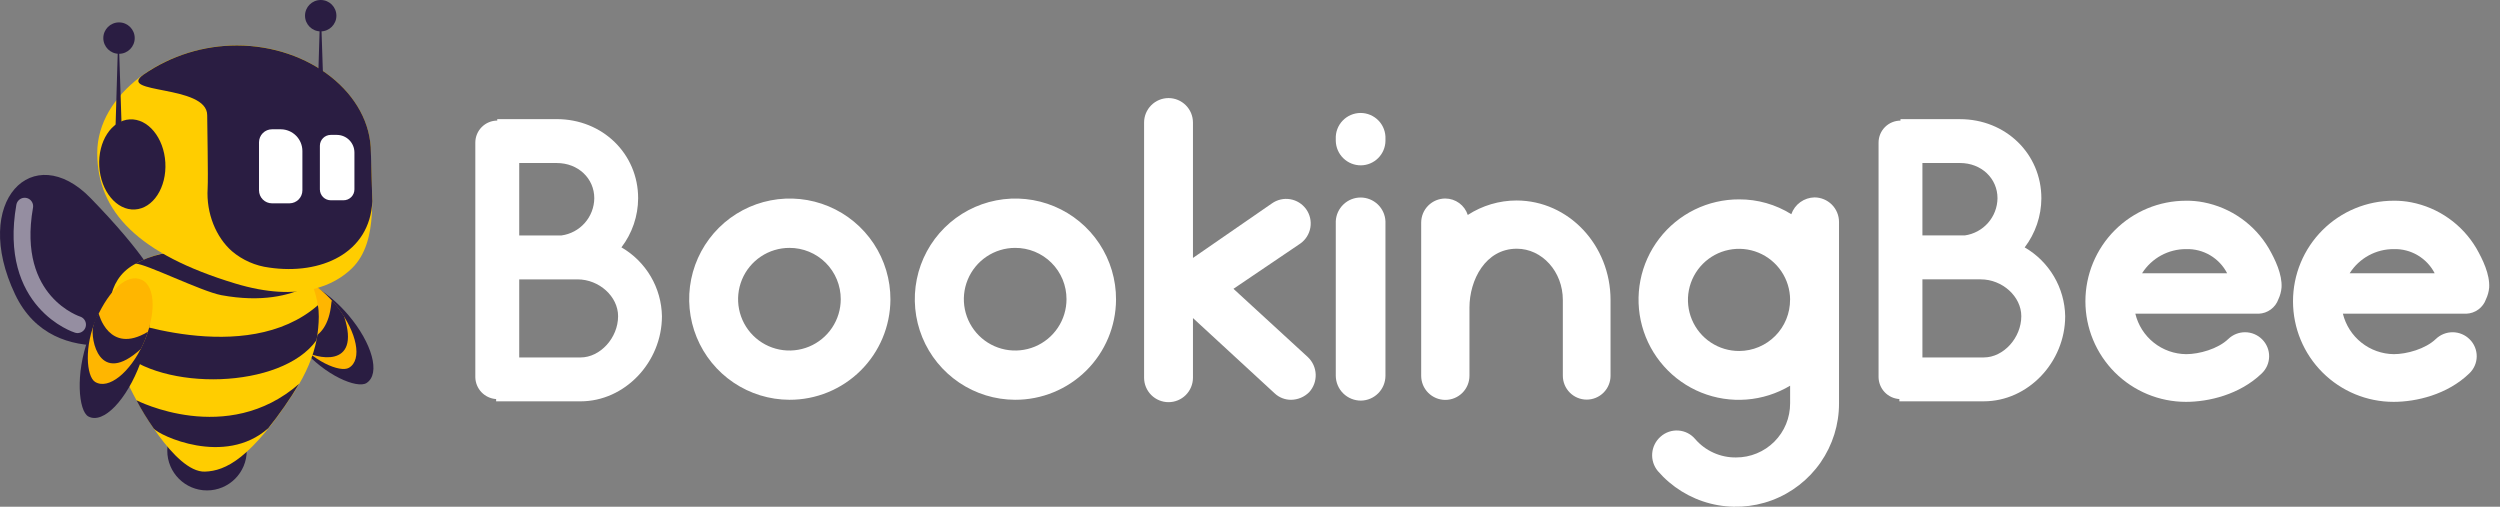
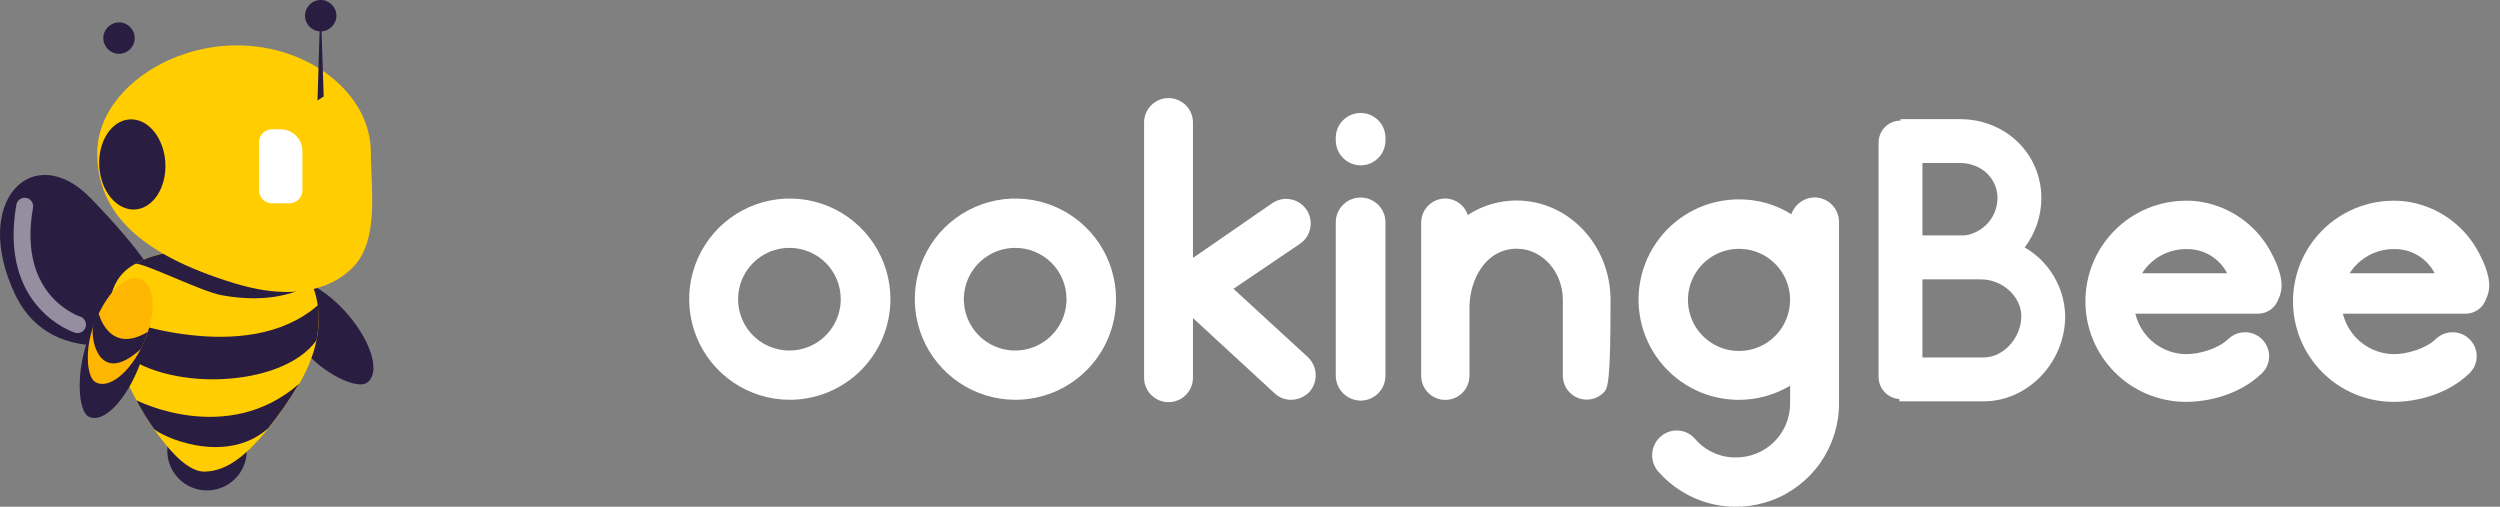
<svg xmlns="http://www.w3.org/2000/svg" width="148px" height="30px" viewBox="0 0 148 30" version="1.1">
  <rect x="0" y="0" width="148" height="30" fill="#808080" stroke="none" />
  <title>Group 135</title>
  <g id="Page-1" stroke="none" stroke-width="1" fill="none" fill-rule="evenodd">
    <g id="V4-BookingBee.AI-salon-management-software" transform="translate(-69, -31)">
      <g id="Group-135" transform="translate(69, 31)">
-         <path d="M39.187,18.717 C39.187,21.447 36.986,23.759 34.368,23.759 L29.371,23.759 L29.371,23.625 C29.04,23.603 28.73,23.458 28.501,23.217 C28.273,22.977 28.144,22.659 28.139,22.327 L28.139,8.441 C28.139,8.097 28.276,7.766 28.519,7.522 C28.762,7.278 29.092,7.14 29.437,7.138 L29.437,7.052 L32.958,7.052 C35.665,7.052 37.778,9.099 37.778,11.74 C37.774,12.79 37.426,13.81 36.789,14.644 C37.506,15.059 38.103,15.651 38.524,16.365 C38.944,17.079 39.172,17.889 39.187,18.717 Z M32.958,9.651 L30.738,9.651 L30.738,13.938 L33.244,13.938 C33.777,13.864 34.266,13.601 34.621,13.197 C34.977,12.793 35.176,12.275 35.182,11.737 C35.182,10.568 34.236,9.651 32.958,9.651 Z M36.591,18.717 C36.591,17.551 35.468,16.539 34.19,16.539 L30.738,16.539 L30.738,21.161 L34.368,21.161 C35.534,21.161 36.591,20.001 36.591,18.717 Z" id="Shape" fill="#FFFFFF" fill-rule="nonzero" />
        <path d="M46.733,23.667 C45.555,23.663 44.404,23.309 43.427,22.65 C42.45,21.992 41.69,21.058 41.244,19.968 C40.797,18.878 40.684,17.679 40.918,16.525 C41.153,15.37 41.725,14.311 42.561,13.481 C43.397,12.651 44.462,12.088 45.618,11.863 C46.774,11.638 47.972,11.761 49.059,12.217 C50.145,12.672 51.072,13.44 51.723,14.422 C52.373,15.405 52.718,16.558 52.713,17.736 C52.705,19.315 52.071,20.827 50.95,21.939 C49.829,23.051 48.312,23.672 46.733,23.667 Z M46.733,14.675 C46.132,14.675 45.544,14.853 45.045,15.187 C44.545,15.521 44.156,15.995 43.926,16.55 C43.696,17.106 43.636,17.717 43.753,18.306 C43.87,18.895 44.159,19.437 44.584,19.862 C45.009,20.287 45.551,20.576 46.14,20.693 C46.729,20.81 47.34,20.75 47.896,20.52 C48.451,20.29 48.925,19.901 49.259,19.401 C49.593,18.902 49.772,18.314 49.772,17.713 C49.773,17.314 49.695,16.918 49.543,16.549 C49.391,16.179 49.167,15.844 48.885,15.561 C48.602,15.279 48.267,15.055 47.897,14.903 C47.528,14.751 47.132,14.673 46.733,14.675 Z" id="Shape" fill="#FFFFFF" fill-rule="nonzero" />
        <path d="M60.09,23.667 C58.911,23.663 57.761,23.309 56.784,22.65 C55.807,21.992 55.047,21.058 54.6,19.968 C54.154,18.878 54.041,17.679 54.275,16.525 C54.509,15.37 55.081,14.311 55.918,13.481 C56.754,12.651 57.818,12.088 58.975,11.863 C60.131,11.638 61.328,11.761 62.415,12.217 C63.502,12.672 64.429,13.44 65.08,14.422 C65.73,15.405 66.075,16.558 66.069,17.736 C66.062,19.315 65.428,20.827 64.307,21.939 C63.185,23.051 61.669,23.672 60.09,23.667 Z M60.09,14.675 C59.489,14.676 58.903,14.856 58.404,15.191 C57.906,15.526 57.517,16.001 57.289,16.556 C57.06,17.112 57.001,17.722 57.119,18.311 C57.238,18.9 57.528,19.441 57.953,19.865 C58.378,20.289 58.919,20.577 59.508,20.694 C60.098,20.81 60.708,20.75 61.263,20.52 C61.818,20.289 62.292,19.9 62.625,19.4 C62.959,18.901 63.137,18.314 63.137,17.713 C63.138,17.313 63.06,16.917 62.908,16.547 C62.755,16.177 62.531,15.841 62.247,15.558 C61.964,15.276 61.627,15.052 61.257,14.9 C60.887,14.749 60.49,14.672 60.09,14.675 Z" id="Shape" fill="#FFFFFF" fill-rule="nonzero" />
        <path d="M77.503,23.217 C77.22,23.5 76.837,23.662 76.437,23.668 C76.075,23.671 75.726,23.535 75.462,23.288 L70.623,18.829 L70.623,22.362 C70.623,22.745 70.47,23.113 70.199,23.385 C69.928,23.656 69.56,23.808 69.177,23.808 C68.793,23.808 68.425,23.656 68.154,23.385 C67.883,23.113 67.73,22.745 67.73,22.362 L67.73,7.253 C67.73,6.869 67.883,6.501 68.154,6.23 C68.425,5.959 68.793,5.806 69.177,5.806 C69.56,5.806 69.928,5.959 70.199,6.23 C70.47,6.501 70.623,6.869 70.623,7.253 L70.623,15.27 L75.296,12.043 C75.611,11.82 76.002,11.73 76.382,11.794 C76.763,11.859 77.102,12.072 77.326,12.386 C77.549,12.701 77.639,13.091 77.574,13.472 C77.51,13.853 77.297,14.192 76.983,14.416 L73.021,17.097 L77.429,21.144 C77.71,21.411 77.875,21.778 77.889,22.165 C77.903,22.553 77.764,22.93 77.503,23.217 Z" id="Path" fill="#FFFFFF" fill-rule="nonzero" />
        <path d="M80.572,9.788 C80.183,9.792 79.808,9.642 79.528,9.371 C79.249,9.101 79.087,8.731 79.078,8.341 L79.078,8.224 C79.069,8.026 79.1,7.827 79.17,7.641 C79.24,7.455 79.347,7.285 79.484,7.142 C79.622,6.998 79.787,6.884 79.97,6.806 C80.153,6.728 80.349,6.687 80.548,6.687 C80.747,6.687 80.944,6.728 81.127,6.806 C81.309,6.884 81.474,6.998 81.612,7.142 C81.749,7.285 81.856,7.455 81.926,7.641 C81.996,7.827 82.028,8.026 82.019,8.224 L82.019,8.341 C82.014,8.723 81.859,9.088 81.589,9.358 C81.319,9.629 80.954,9.783 80.572,9.788 Z M80.572,23.716 C80.179,23.719 79.802,23.566 79.521,23.291 C79.241,23.016 79.082,22.64 79.078,22.247 L79.078,13.101 C79.094,12.722 79.257,12.364 79.531,12.102 C79.804,11.84 80.169,11.693 80.548,11.693 C80.927,11.693 81.292,11.84 81.566,12.102 C81.84,12.364 82.002,12.722 82.019,13.101 L82.019,22.247 C82.018,22.633 81.866,23.003 81.596,23.277 C81.325,23.552 80.958,23.71 80.572,23.716 Z" id="Shape" fill="#FFFFFF" fill-rule="nonzero" />
-         <path d="M95.344,17.76 L95.344,22.245 C95.344,22.619 95.196,22.978 94.931,23.243 C94.666,23.508 94.307,23.657 93.932,23.657 C93.558,23.657 93.198,23.508 92.934,23.243 C92.669,22.978 92.52,22.619 92.52,22.245 L92.52,17.76 C92.52,16.076 91.288,14.724 89.794,14.724 C87.941,14.724 86.992,16.574 86.992,18.211 L86.992,22.245 C86.992,22.624 86.842,22.987 86.574,23.255 C86.306,23.523 85.942,23.674 85.563,23.674 C85.184,23.674 84.821,23.523 84.552,23.255 C84.284,22.987 84.134,22.624 84.134,22.245 L84.134,13.181 C84.134,12.802 84.284,12.438 84.552,12.17 C84.821,11.902 85.184,11.752 85.563,11.752 C85.859,11.753 86.147,11.848 86.386,12.023 C86.625,12.198 86.802,12.444 86.892,12.726 C87.754,12.166 88.76,11.868 89.788,11.869 C92.863,11.877 95.344,14.51 95.344,17.76 Z" id="Path" fill="#FFFFFF" fill-rule="nonzero" />
+         <path d="M95.344,17.76 C95.344,22.619 95.196,22.978 94.931,23.243 C94.666,23.508 94.307,23.657 93.932,23.657 C93.558,23.657 93.198,23.508 92.934,23.243 C92.669,22.978 92.52,22.619 92.52,22.245 L92.52,17.76 C92.52,16.076 91.288,14.724 89.794,14.724 C87.941,14.724 86.992,16.574 86.992,18.211 L86.992,22.245 C86.992,22.624 86.842,22.987 86.574,23.255 C86.306,23.523 85.942,23.674 85.563,23.674 C85.184,23.674 84.821,23.523 84.552,23.255 C84.284,22.987 84.134,22.624 84.134,22.245 L84.134,13.181 C84.134,12.802 84.284,12.438 84.552,12.17 C84.821,11.902 85.184,11.752 85.563,11.752 C85.859,11.753 86.147,11.848 86.386,12.023 C86.625,12.198 86.802,12.444 86.892,12.726 C87.754,12.166 88.76,11.868 89.788,11.869 C92.863,11.877 95.344,14.51 95.344,17.76 Z" id="Path" fill="#FFFFFF" fill-rule="nonzero" />
        <path d="M108.87,13.141 L108.87,23.885 C108.872,25.132 108.492,26.348 107.782,27.373 C107.072,28.397 106.066,29.179 104.899,29.615 C103.731,30.05 102.458,30.118 101.251,29.81 C100.044,29.501 98.96,28.83 98.145,27.887 C97.9,27.593 97.78,27.215 97.811,26.833 C97.842,26.451 98.021,26.097 98.311,25.846 C98.453,25.719 98.62,25.622 98.8,25.561 C98.98,25.499 99.172,25.474 99.362,25.488 C99.552,25.501 99.738,25.552 99.908,25.638 C100.078,25.724 100.229,25.844 100.352,25.989 C100.651,26.337 101.023,26.615 101.442,26.803 C101.86,26.992 102.314,27.087 102.773,27.081 C103.194,27.083 103.611,27.001 104,26.84 C104.39,26.68 104.743,26.444 105.041,26.146 C105.339,25.848 105.575,25.494 105.735,25.105 C105.895,24.715 105.976,24.298 105.975,23.877 L105.975,22.834 C105.189,23.302 104.305,23.583 103.393,23.653 C102.481,23.724 101.565,23.583 100.716,23.241 C99.868,22.899 99.11,22.365 98.502,21.681 C97.894,20.998 97.452,20.183 97.211,19.301 C96.97,18.418 96.936,17.492 97.112,16.594 C97.288,15.696 97.67,14.851 98.227,14.126 C98.783,13.4 99.501,12.812 100.322,12.409 C101.143,12.007 102.047,11.799 102.962,11.803 C104.052,11.799 105.121,12.103 106.046,12.681 C106.146,12.394 106.331,12.145 106.577,11.967 C106.823,11.79 107.117,11.691 107.421,11.686 C107.805,11.688 108.174,11.842 108.446,12.114 C108.717,12.387 108.87,12.756 108.87,13.141 Z M105.975,17.743 C105.972,17.145 105.792,16.561 105.458,16.065 C105.124,15.569 104.65,15.183 104.097,14.956 C103.543,14.729 102.935,14.672 102.349,14.791 C101.763,14.909 101.225,15.2 100.804,15.624 C100.383,16.049 100.097,16.589 99.982,17.176 C99.868,17.763 99.93,18.37 100.161,18.922 C100.392,19.474 100.781,19.945 101.28,20.275 C101.778,20.606 102.364,20.781 102.962,20.778 C103.359,20.777 103.753,20.697 104.119,20.543 C104.485,20.39 104.818,20.165 105.098,19.882 C105.377,19.6 105.598,19.265 105.748,18.897 C105.898,18.529 105.974,18.135 105.972,17.737 L105.975,17.743 Z" id="Shape" fill="#FFFFFF" fill-rule="nonzero" />
        <path d="M122.259,18.716 C122.259,21.446 120.058,23.758 117.439,23.758 L112.443,23.758 L112.443,23.624 C112.112,23.603 111.801,23.458 111.572,23.217 C111.344,22.976 111.215,22.658 111.211,22.326 L111.211,8.441 C111.211,8.096 111.348,7.766 111.591,7.522 C111.835,7.278 112.164,7.141 112.509,7.14 L112.509,7.054 L116.03,7.054 C118.737,7.054 120.849,9.101 120.849,11.742 C120.844,12.792 120.497,13.811 119.861,14.646 C120.577,15.06 121.175,15.653 121.595,16.366 C122.015,17.079 122.244,17.889 122.259,18.716 Z M116.03,9.65 L113.807,9.65 L113.807,13.937 L116.316,13.937 C116.849,13.862 117.337,13.599 117.692,13.195 C118.047,12.791 118.245,12.274 118.252,11.736 C118.252,10.567 117.305,9.65 116.03,9.65 Z M119.661,18.716 C119.661,17.55 118.537,16.538 117.262,16.538 L113.807,16.538 L113.807,21.16 L117.445,21.16 C118.606,21.16 119.661,20 119.661,18.716 Z" id="Shape" fill="#FFFFFF" fill-rule="nonzero" />
        <path d="M133.718,18.571 L126.412,18.571 C126.575,19.249 126.96,19.853 127.506,20.287 C128.052,20.721 128.727,20.96 129.425,20.966 C130.185,20.966 131.3,20.661 131.917,20.066 C132.187,19.807 132.548,19.665 132.922,19.669 C133.296,19.673 133.654,19.824 133.918,20.089 C134.051,20.221 134.157,20.38 134.228,20.554 C134.3,20.728 134.335,20.914 134.333,21.103 C134.331,21.291 134.291,21.477 134.216,21.649 C134.14,21.822 134.031,21.977 133.895,22.107 C132.589,23.364 130.751,23.79 129.41,23.79 C127.831,23.79 126.317,23.163 125.2,22.047 C124.084,20.93 123.456,19.416 123.456,17.836 C123.456,16.257 124.084,14.743 125.2,13.626 C126.317,12.51 127.831,11.883 129.41,11.883 C129.761,11.878 130.11,11.91 130.453,11.977 C131.252,12.132 132.009,12.455 132.673,12.924 C133.338,13.393 133.896,13.998 134.31,14.698 C134.69,15.364 135.115,16.242 135.067,17.025 C135.046,17.263 134.983,17.497 134.881,17.714 C134.795,17.957 134.639,18.168 134.431,18.321 C134.224,18.474 133.975,18.561 133.718,18.571 Z M126.815,16.176 L131.846,16.176 C131.618,15.734 131.269,15.365 130.841,15.112 C130.413,14.859 129.922,14.733 129.425,14.747 C128.905,14.744 128.393,14.873 127.936,15.122 C127.48,15.371 127.094,15.732 126.815,16.17 L126.815,16.176 Z" id="Shape" fill="#FFFFFF" fill-rule="nonzero" />
        <path d="M146.008,18.571 L138.699,18.571 C138.865,19.248 139.251,19.851 139.797,20.284 C140.343,20.718 141.017,20.958 141.715,20.966 C142.472,20.966 143.587,20.66 144.204,20.066 C144.474,19.807 144.835,19.665 145.209,19.669 C145.583,19.673 145.941,19.824 146.205,20.089 C146.339,20.221 146.445,20.379 146.516,20.553 C146.588,20.728 146.624,20.914 146.622,21.103 C146.62,21.291 146.58,21.477 146.504,21.649 C146.428,21.822 146.319,21.977 146.182,22.107 C144.879,23.364 143.038,23.79 141.7,23.79 C140.121,23.79 138.607,23.163 137.49,22.046 C136.373,20.93 135.746,19.416 135.746,17.836 C135.746,16.257 136.373,14.743 137.49,13.626 C138.607,12.51 140.121,11.883 141.7,11.883 C142.05,11.879 142.4,11.91 142.743,11.977 C143.542,12.132 144.299,12.455 144.963,12.924 C145.628,13.393 146.186,13.998 146.6,14.698 C146.98,15.364 147.405,16.241 147.359,17.025 C147.338,17.264 147.274,17.497 147.171,17.713 C147.085,17.957 146.929,18.168 146.721,18.321 C146.514,18.474 146.265,18.561 146.008,18.571 Z M139.105,16.176 L144.132,16.176 C143.905,15.734 143.557,15.366 143.129,15.113 C142.702,14.86 142.211,14.733 141.715,14.747 C141.195,14.744 140.682,14.873 140.226,15.122 C139.77,15.371 139.384,15.732 139.105,16.17 L139.105,16.176 Z" id="Shape" fill="#FFFFFF" fill-rule="nonzero" />
        <path d="M18.986,1.858 C19.499,1.858 19.915,1.442 19.915,0.929 C19.915,0.416 19.499,0 18.986,0 C18.473,0 18.057,0.416 18.057,0.929 C18.057,1.442 18.473,1.858 18.986,1.858 Z" id="Path" fill="#2A1D42" fill-rule="nonzero" />
        <path d="M9.459,19.8 C9.459,19.8 3.235,22.335 0.896,17.432 C-1.742,11.891 1.958,8.229 5.362,11.727 C8.503,14.954 9.684,16.942 9.654,17.661 C9.569,19.972 9.459,19.8 9.459,19.8 Z" id="Path" fill="#2A1D42" fill-rule="nonzero" />
        <path d="M20.638,18.669 C22.015,20.298 22.553,22.13 21.694,22.677 C21.148,23.02 19.24,22.238 17.868,20.609 C16.496,18.98 15.941,17.428 16.711,16.783 C17.482,16.138 19.26,17.038 20.638,18.669 Z" id="Path" fill="#2A1D42" fill-rule="nonzero" />
-         <path d="M19.998,18.212 C21.122,19.67 21.47,21.298 20.656,21.774 C20.138,22.076 18.469,21.379 17.349,19.928 C16.228,18.478 15.842,17.099 16.589,16.521 C17.336,15.944 18.875,16.762 19.998,18.212 Z" id="Path" fill="#FFB600" fill-rule="nonzero" />
        <path d="M12.255,29.033 C13.554,29.033 14.607,27.98 14.607,26.681 C14.607,25.381 13.554,24.328 12.255,24.328 C10.956,24.328 9.903,25.381 9.903,26.681 C9.903,27.98 10.956,29.033 12.255,29.033 Z" id="Path" fill="#2A1D42" fill-rule="nonzero" />
        <path d="M17.429,20.141 C17.429,20.141 19.357,20.603 19.615,17.954 C19.616,17.895 19.629,17.837 19.654,17.783 C19.918,18.074 20.157,18.387 20.368,18.719 C21.416,21.903 18.602,21.199 18.025,20.769 C17.536,20.414 17.429,20.141 17.429,20.141 Z" id="Path" fill="#2A1D42" fill-rule="nonzero" />
        <path d="M8.032,23.607 C8.032,23.607 10.305,27.98 12.131,27.92 C13.354,27.878 14.846,27.173 17.415,23.217 C20.372,18.662 17.901,15.82 17.901,15.82 C17.901,15.82 11.75,13.471 7.926,15.667 C4.59,17.582 8.032,23.607 8.032,23.607 Z" id="Path" fill="#FFCD00" fill-rule="nonzero" />
        <path d="M8.076,23.695 C8.076,23.695 13.437,26.457 17.708,22.72 C17.158,23.64 16.545,24.521 15.875,25.356 C13.297,27.634 9.412,25.768 9.102,25.371 C8.725,24.834 8.383,24.274 8.076,23.695 Z" id="Path" fill="#2A1D42" fill-rule="nonzero" />
        <path d="M6.829,18.788 C6.829,18.788 14.547,21.805 18.818,18.07 C18.977,18.903 18.742,20.135 18.734,20.144 C16.67,23.048 9.575,23.194 7.037,20.703 C5.665,19.357 6.829,18.788 6.829,18.788 Z" id="Path" fill="#2A1D42" fill-rule="nonzero" />
        <path d="M8.308,21.497 C7.51,23.651 6.122,25.141 5.225,24.651 C4.659,24.336 4.44,22.157 5.238,20.005 C6.036,17.853 7.162,16.499 8.117,16.855 C9.072,17.21 9.114,19.345 8.308,21.497 Z" id="Path" fill="#2A1D42" fill-rule="nonzero" />
        <path d="M8.473,20.368 C7.713,22.037 6.427,23.101 5.627,22.607 C5.119,22.288 4.96,20.49 5.722,18.821 C6.483,17.152 7.525,16.17 8.384,16.562 C9.242,16.954 9.234,18.699 8.473,20.368 Z" id="Path" fill="#FFB600" fill-rule="nonzero" />
        <path d="M8.026,15.61 C7.957,15.61 7.966,15.645 8.026,15.61 C8.585,15.588 11.918,17.25 13.104,17.474 C17.879,18.354 19.685,15.803 19.685,15.803 C19.685,15.803 11.529,13.59 8.026,15.61 Z" id="Path" fill="#2A1D42" fill-rule="nonzero" />
        <path d="M21.956,9.032 C21.956,11.209 22.482,14.272 20.835,15.883 C19.846,16.85 17.778,17.951 13.912,16.779 C8.22,15.052 5.756,12.548 5.756,9.063 C5.756,5.577 9.743,2.686 14.026,2.686 C18.31,2.686 21.956,5.548 21.956,9.032 Z" id="Path" fill="#FFCD00" fill-rule="nonzero" />
        <path d="M7.987,12.401 C9.067,12.339 9.873,11.094 9.788,9.621 C9.703,8.149 8.758,7.005 7.678,7.068 C6.598,7.13 5.792,8.375 5.877,9.848 C5.962,11.32 6.907,12.463 7.987,12.401 Z" id="Path" fill="#2A1D42" fill-rule="nonzero" />
-         <path d="M21.957,9.031 C21.957,5.547 18.313,2.692 14.026,2.692 C12.053,2.691 10.127,3.291 8.504,4.412 C6.847,5.58 12.266,4.995 12.266,6.819 C12.266,7.458 12.332,10.463 12.292,11.155 C12.202,12.651 12.802,14.054 13.727,14.868 C14.354,15.4 15.122,15.738 15.937,15.841 C18.989,16.29 21.904,14.994 22.041,11.911 L21.957,9.031 Z" id="Path" fill="#2A1D42" fill-rule="nonzero" />
        <path d="M17.142,12.037 L16.102,12.037 C15.898,12.037 15.703,11.956 15.559,11.812 C15.415,11.668 15.334,11.472 15.333,11.269 L15.333,8.423 C15.334,8.219 15.415,8.024 15.559,7.879 C15.703,7.735 15.898,7.654 16.102,7.654 L16.627,7.654 C16.966,7.657 17.289,7.794 17.528,8.034 C17.767,8.275 17.901,8.599 17.902,8.938 L17.902,11.269 C17.902,11.471 17.822,11.665 17.68,11.809 C17.537,11.952 17.345,12.035 17.142,12.037 Z" id="Path" fill="#FFFFFF" fill-rule="nonzero" />
-         <path d="M20.333,11.856 L19.579,11.856 C19.409,11.856 19.246,11.788 19.126,11.668 C19.006,11.548 18.938,11.385 18.937,11.215 L18.937,8.627 C18.938,8.458 19.006,8.295 19.126,8.175 C19.246,8.054 19.409,7.987 19.579,7.986 L19.943,7.986 C20.218,7.987 20.482,8.097 20.676,8.291 C20.871,8.486 20.981,8.75 20.982,9.025 L20.982,11.211 C20.982,11.296 20.965,11.38 20.933,11.459 C20.9,11.538 20.852,11.609 20.792,11.669 C20.732,11.729 20.66,11.776 20.581,11.809 C20.502,11.841 20.418,11.857 20.333,11.856 Z" id="Path" fill="#FFFFFF" fill-rule="nonzero" />
-         <polygon id="Path" fill="#2A1D42" fill-rule="nonzero" points="6.835 7.683 7.011 1.735 7.199 7.441" />
        <polygon id="Path" fill="#2A1D42" fill-rule="nonzero" points="18.797 5.949 18.974 0 19.163 5.707" />
        <path d="M7.046,3.185 C7.559,3.185 7.975,2.768 7.975,2.255 C7.975,1.742 7.559,1.326 7.046,1.326 C6.533,1.326 6.116,1.742 6.116,2.255 C6.116,2.768 6.533,3.185 7.046,3.185 Z" id="Path" fill="#2A1D42" fill-rule="nonzero" />
        <path d="M5.844,18.564 C5.844,18.564 6.441,21.013 8.728,19.657 L8.755,19.646 C8.646,19.995 8.506,20.333 8.338,20.657 C5.864,22.918 5.354,20.062 5.509,19.36 C5.638,18.775 5.844,18.564 5.844,18.564 Z" id="Path" fill="#2A1D42" fill-rule="nonzero" />
        <g id="Group" opacity="0.5" transform="translate(1.304, 12.208)" stroke="#FFFFFF" stroke-linecap="round">
          <path d="M3.285,7.009 C3.285,7.009 -0.845,5.716 0.157,0" id="Path" />
        </g>
      </g>
    </g>
  </g>
</svg>